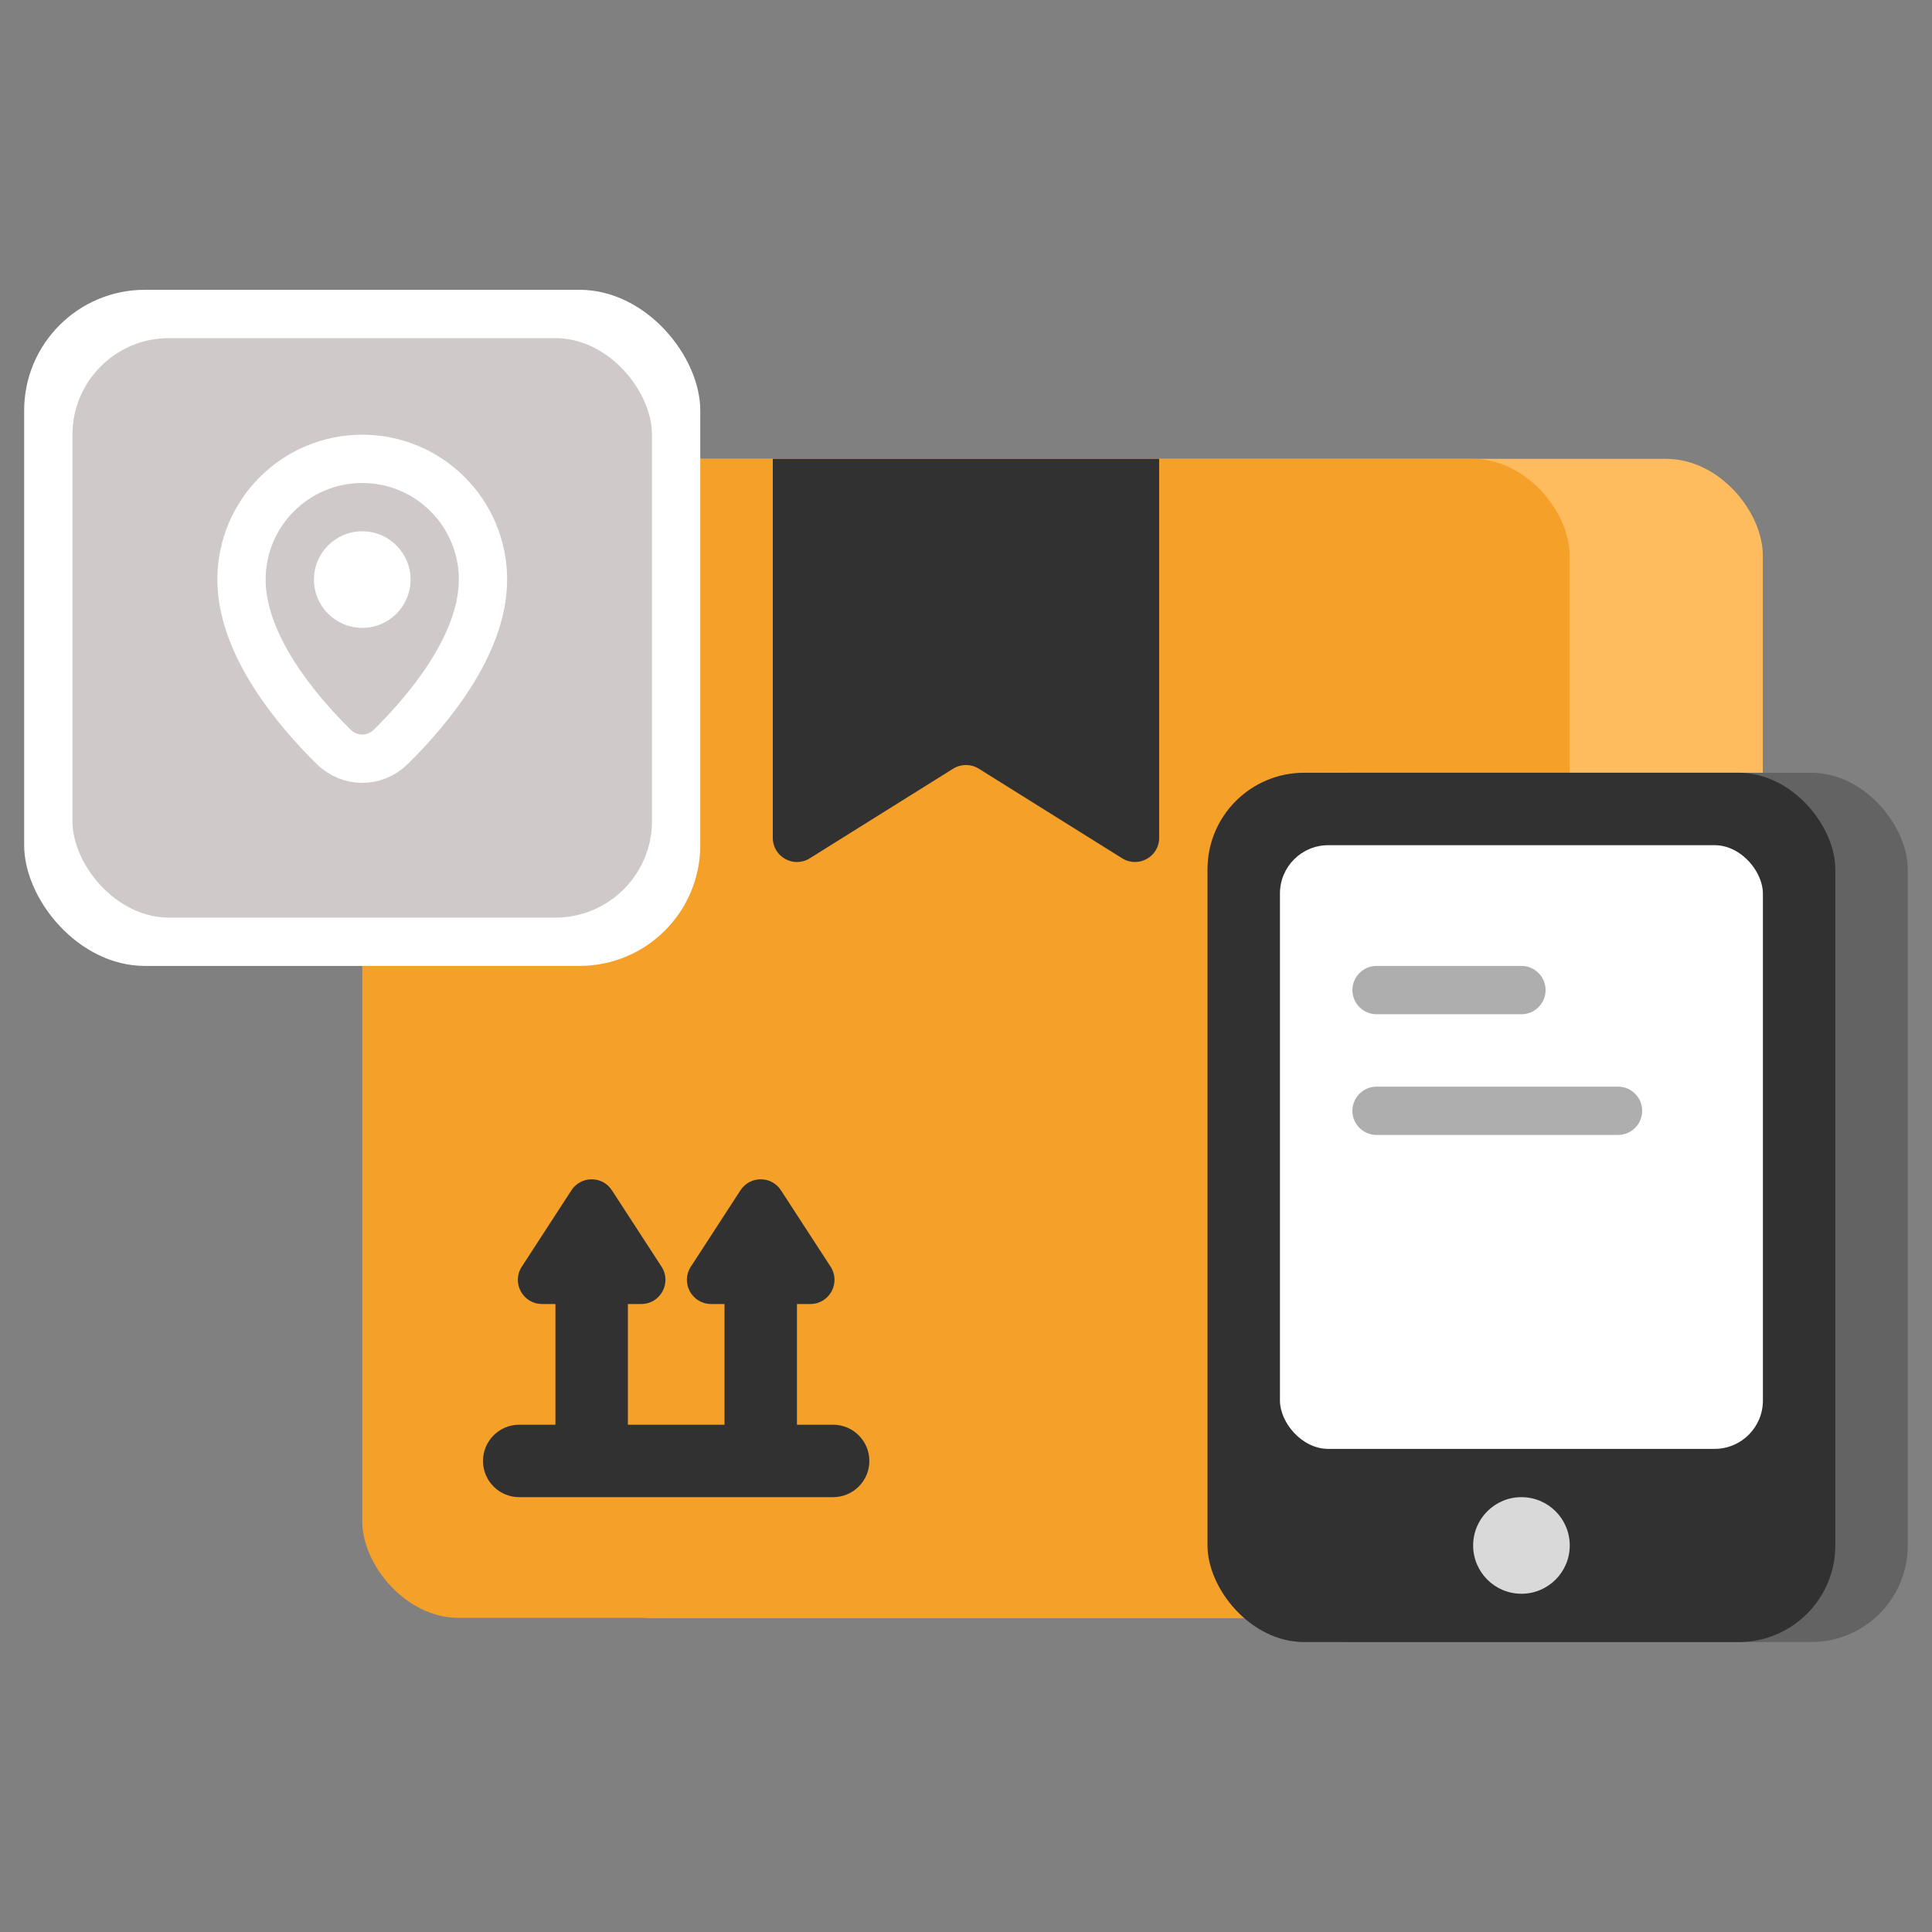
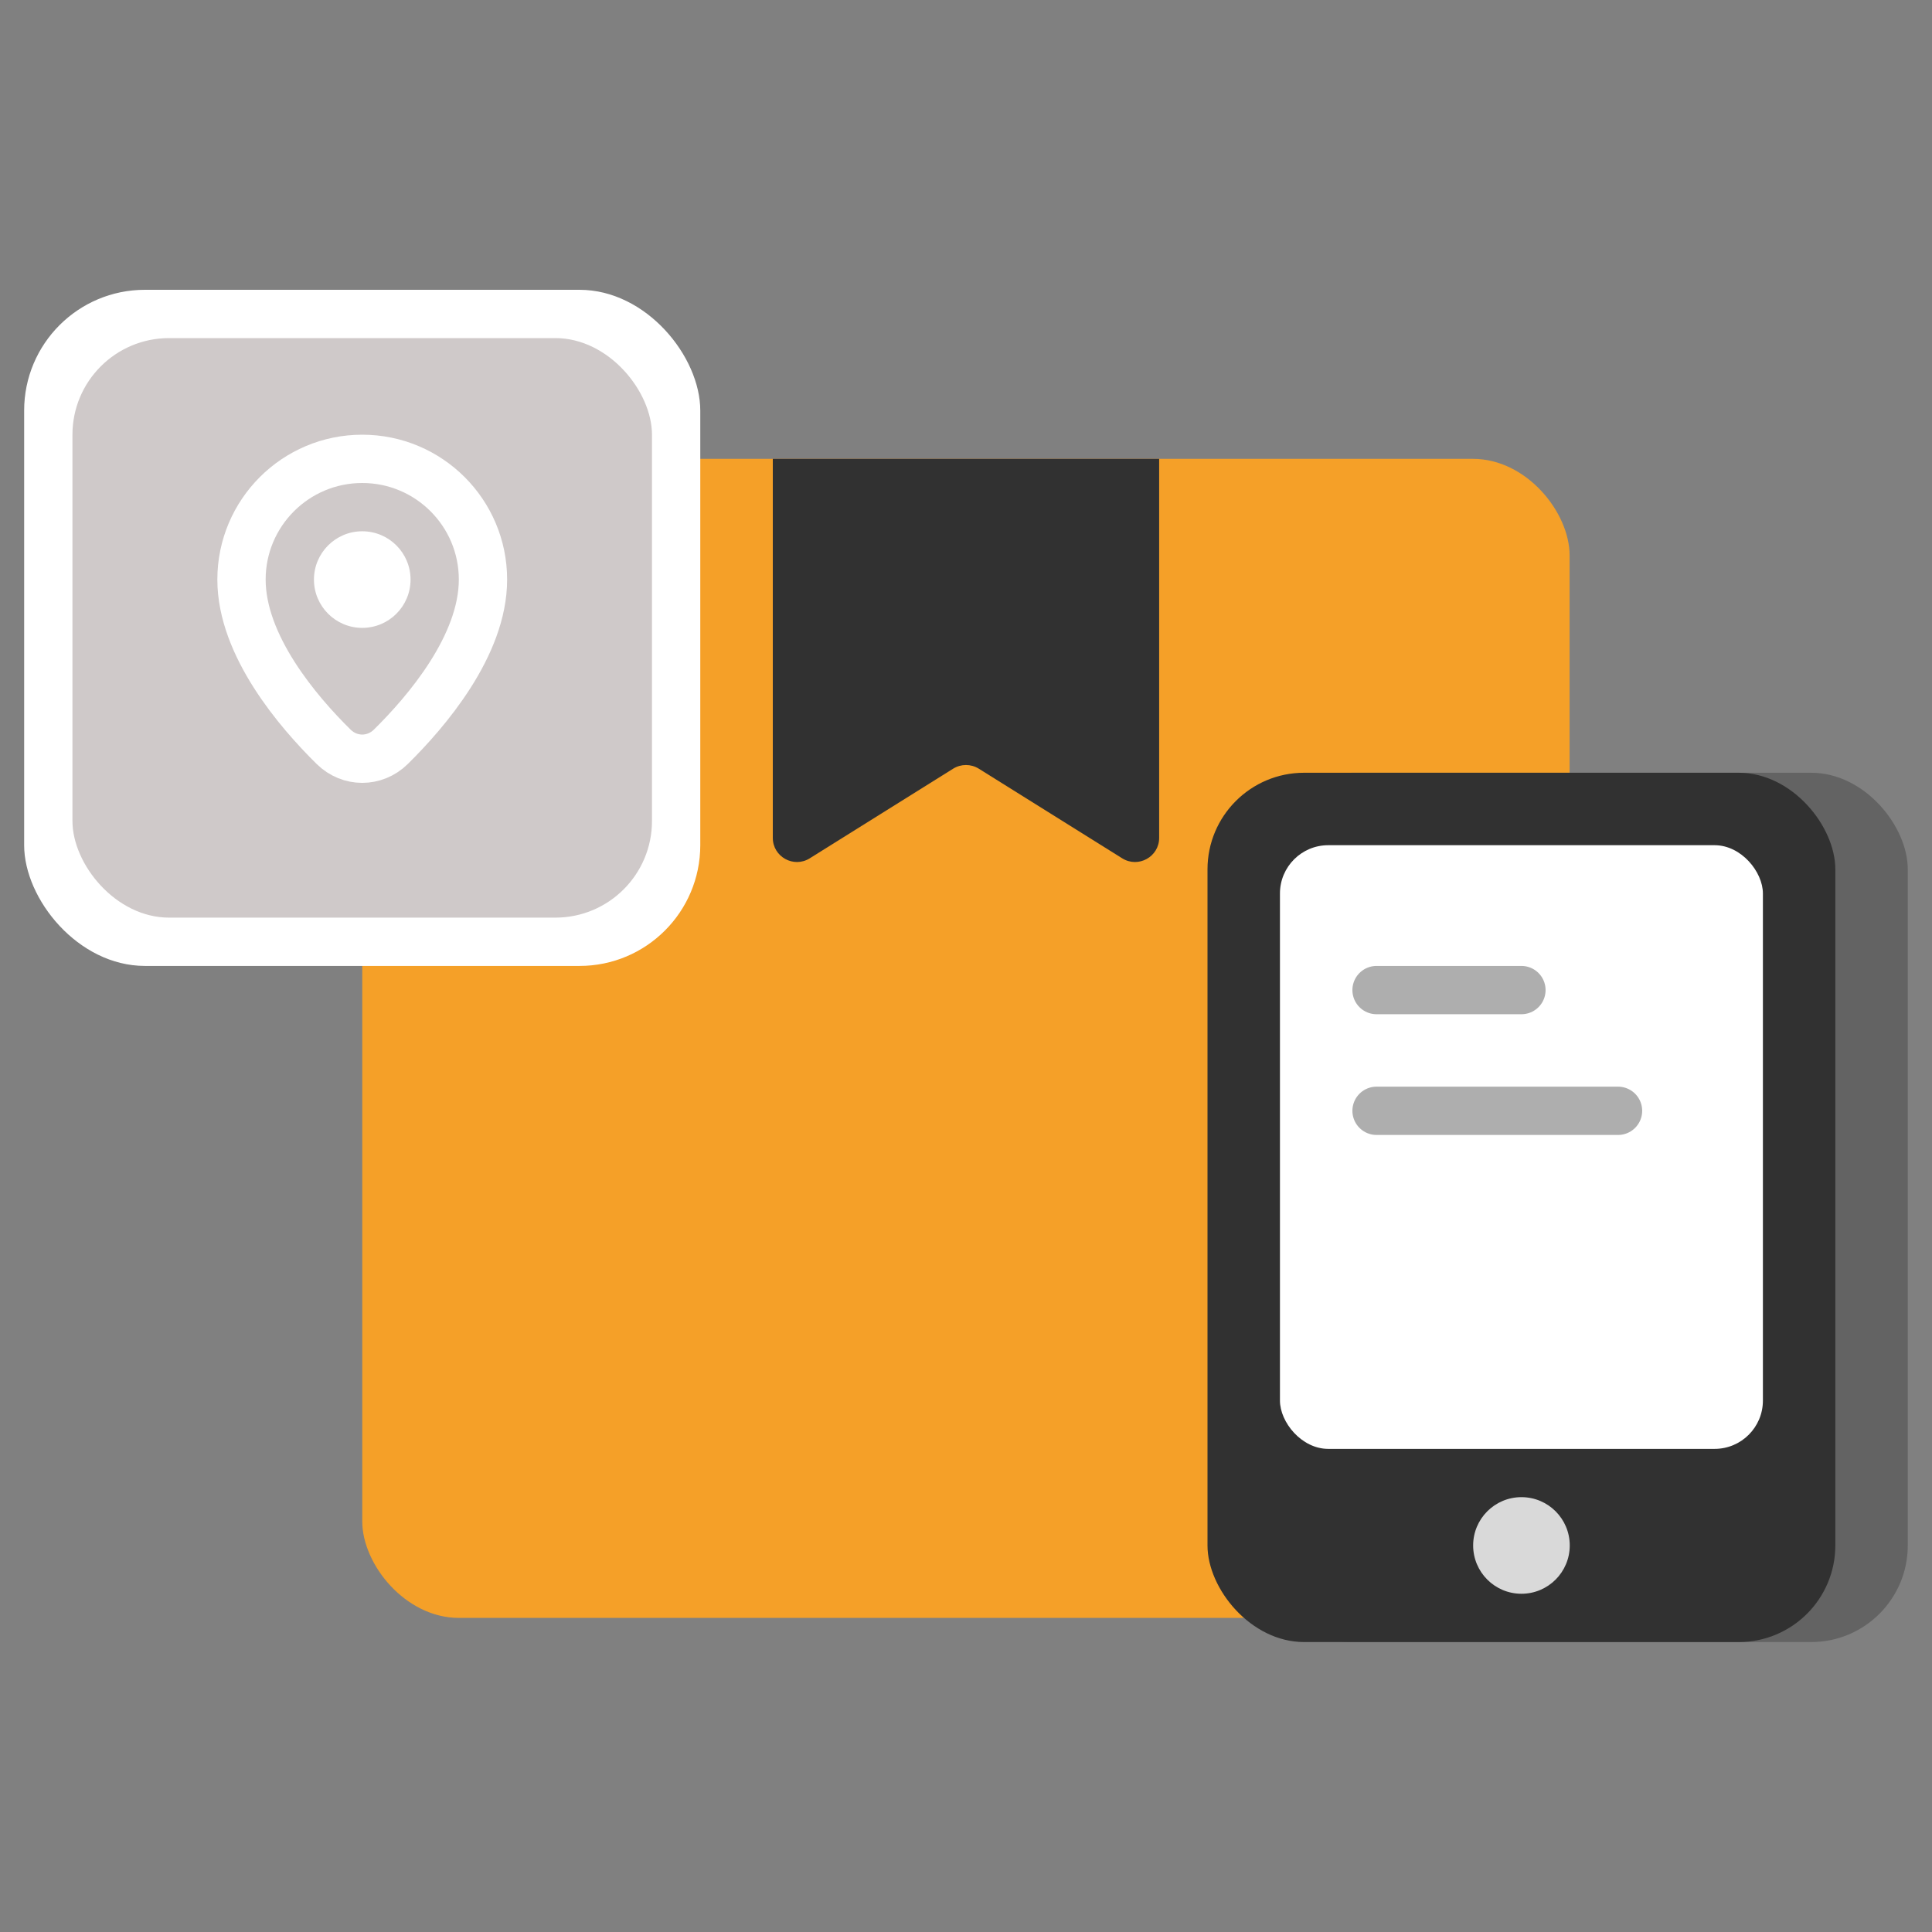
<svg xmlns="http://www.w3.org/2000/svg" width="80" height="80" viewBox="0 0 80 80" fill="none">
  <rect x="0" y="0" width="80" height="80" fill="#808080" stroke="none" />
-   <rect x="23" y="19" width="49.994" height="47.994" rx="4" fill="#FFBC5E" />
  <rect x="15" y="19" width="49.994" height="47.994" rx="4" fill="#F5A028" />
  <path d="M32 19H47.998V34.693C47.998 35.479 47.134 35.957 46.468 35.541L40.529 31.829C40.205 31.627 39.793 31.627 39.469 31.829L33.53 35.541C32.864 35.957 32 35.479 32 34.693V19Z" fill="#313131" />
-   <path d="M30.661 49.288C31.055 48.681 31.944 48.681 32.338 49.288L34.393 52.451C34.825 53.117 34.347 53.996 33.554 53.996H33V58.995H34.498C35.326 58.995 35.998 59.667 35.998 60.495C35.998 61.323 35.326 61.994 34.498 61.994H31.52C31.513 61.994 31.506 61.995 31.5 61.995C31.494 61.995 31.487 61.994 31.48 61.994H24.52C24.513 61.994 24.506 61.995 24.5 61.995C24.494 61.995 24.487 61.994 24.48 61.994H21.5C20.672 61.994 20 61.323 20 60.495C20 59.667 20.672 58.995 21.5 58.995H23V53.996H22.444C21.651 53.996 21.174 53.117 21.606 52.451L23.661 49.288C24.055 48.681 24.944 48.681 25.338 49.288L27.393 52.451C27.825 53.117 27.347 53.996 26.554 53.996H26V58.995H30V53.996H29.444C28.651 53.996 28.174 53.117 28.606 52.451L30.661 49.288Z" fill="#313131" />
  <rect x="1" y="12" width="27.997" height="27.997" rx="5" fill="white" />
  <rect x="3" y="14" width="23.997" height="23.997" rx="4" fill="#CFC9C9" />
  <rect x="52" y="31.998" width="26.997" height="35.996" rx="4" fill="#636363" />
  <rect x="50" y="31.998" width="25.997" height="35.996" rx="4" fill="#313131" />
  <rect x="53" y="34.998" width="19.998" height="24.997" rx="2" fill="white" />
  <circle cx="63" cy="63.994" r="2" fill="#D9D9D9" />
  <path d="M57 40.997L62.999 40.997" stroke="#AEAEAE" stroke-width="2" stroke-linecap="round" stroke-linejoin="round" />
  <path d="M57 45.996L66.999 45.996" stroke="#AEAEAE" stroke-width="2" stroke-linecap="round" stroke-linejoin="round" />
  <path d="M19.999 23.999C19.999 26.733 17.662 29.468 16.183 30.924C15.517 31.581 14.482 31.581 13.815 30.924C12.337 29.468 10 26.733 10 23.999C10 21.238 12.238 19 14.999 19C17.761 19 19.999 21.238 19.999 23.999Z" stroke="white" stroke-width="2" />
  <circle cx="15" cy="23.999" r="2" fill="white" />
</svg>